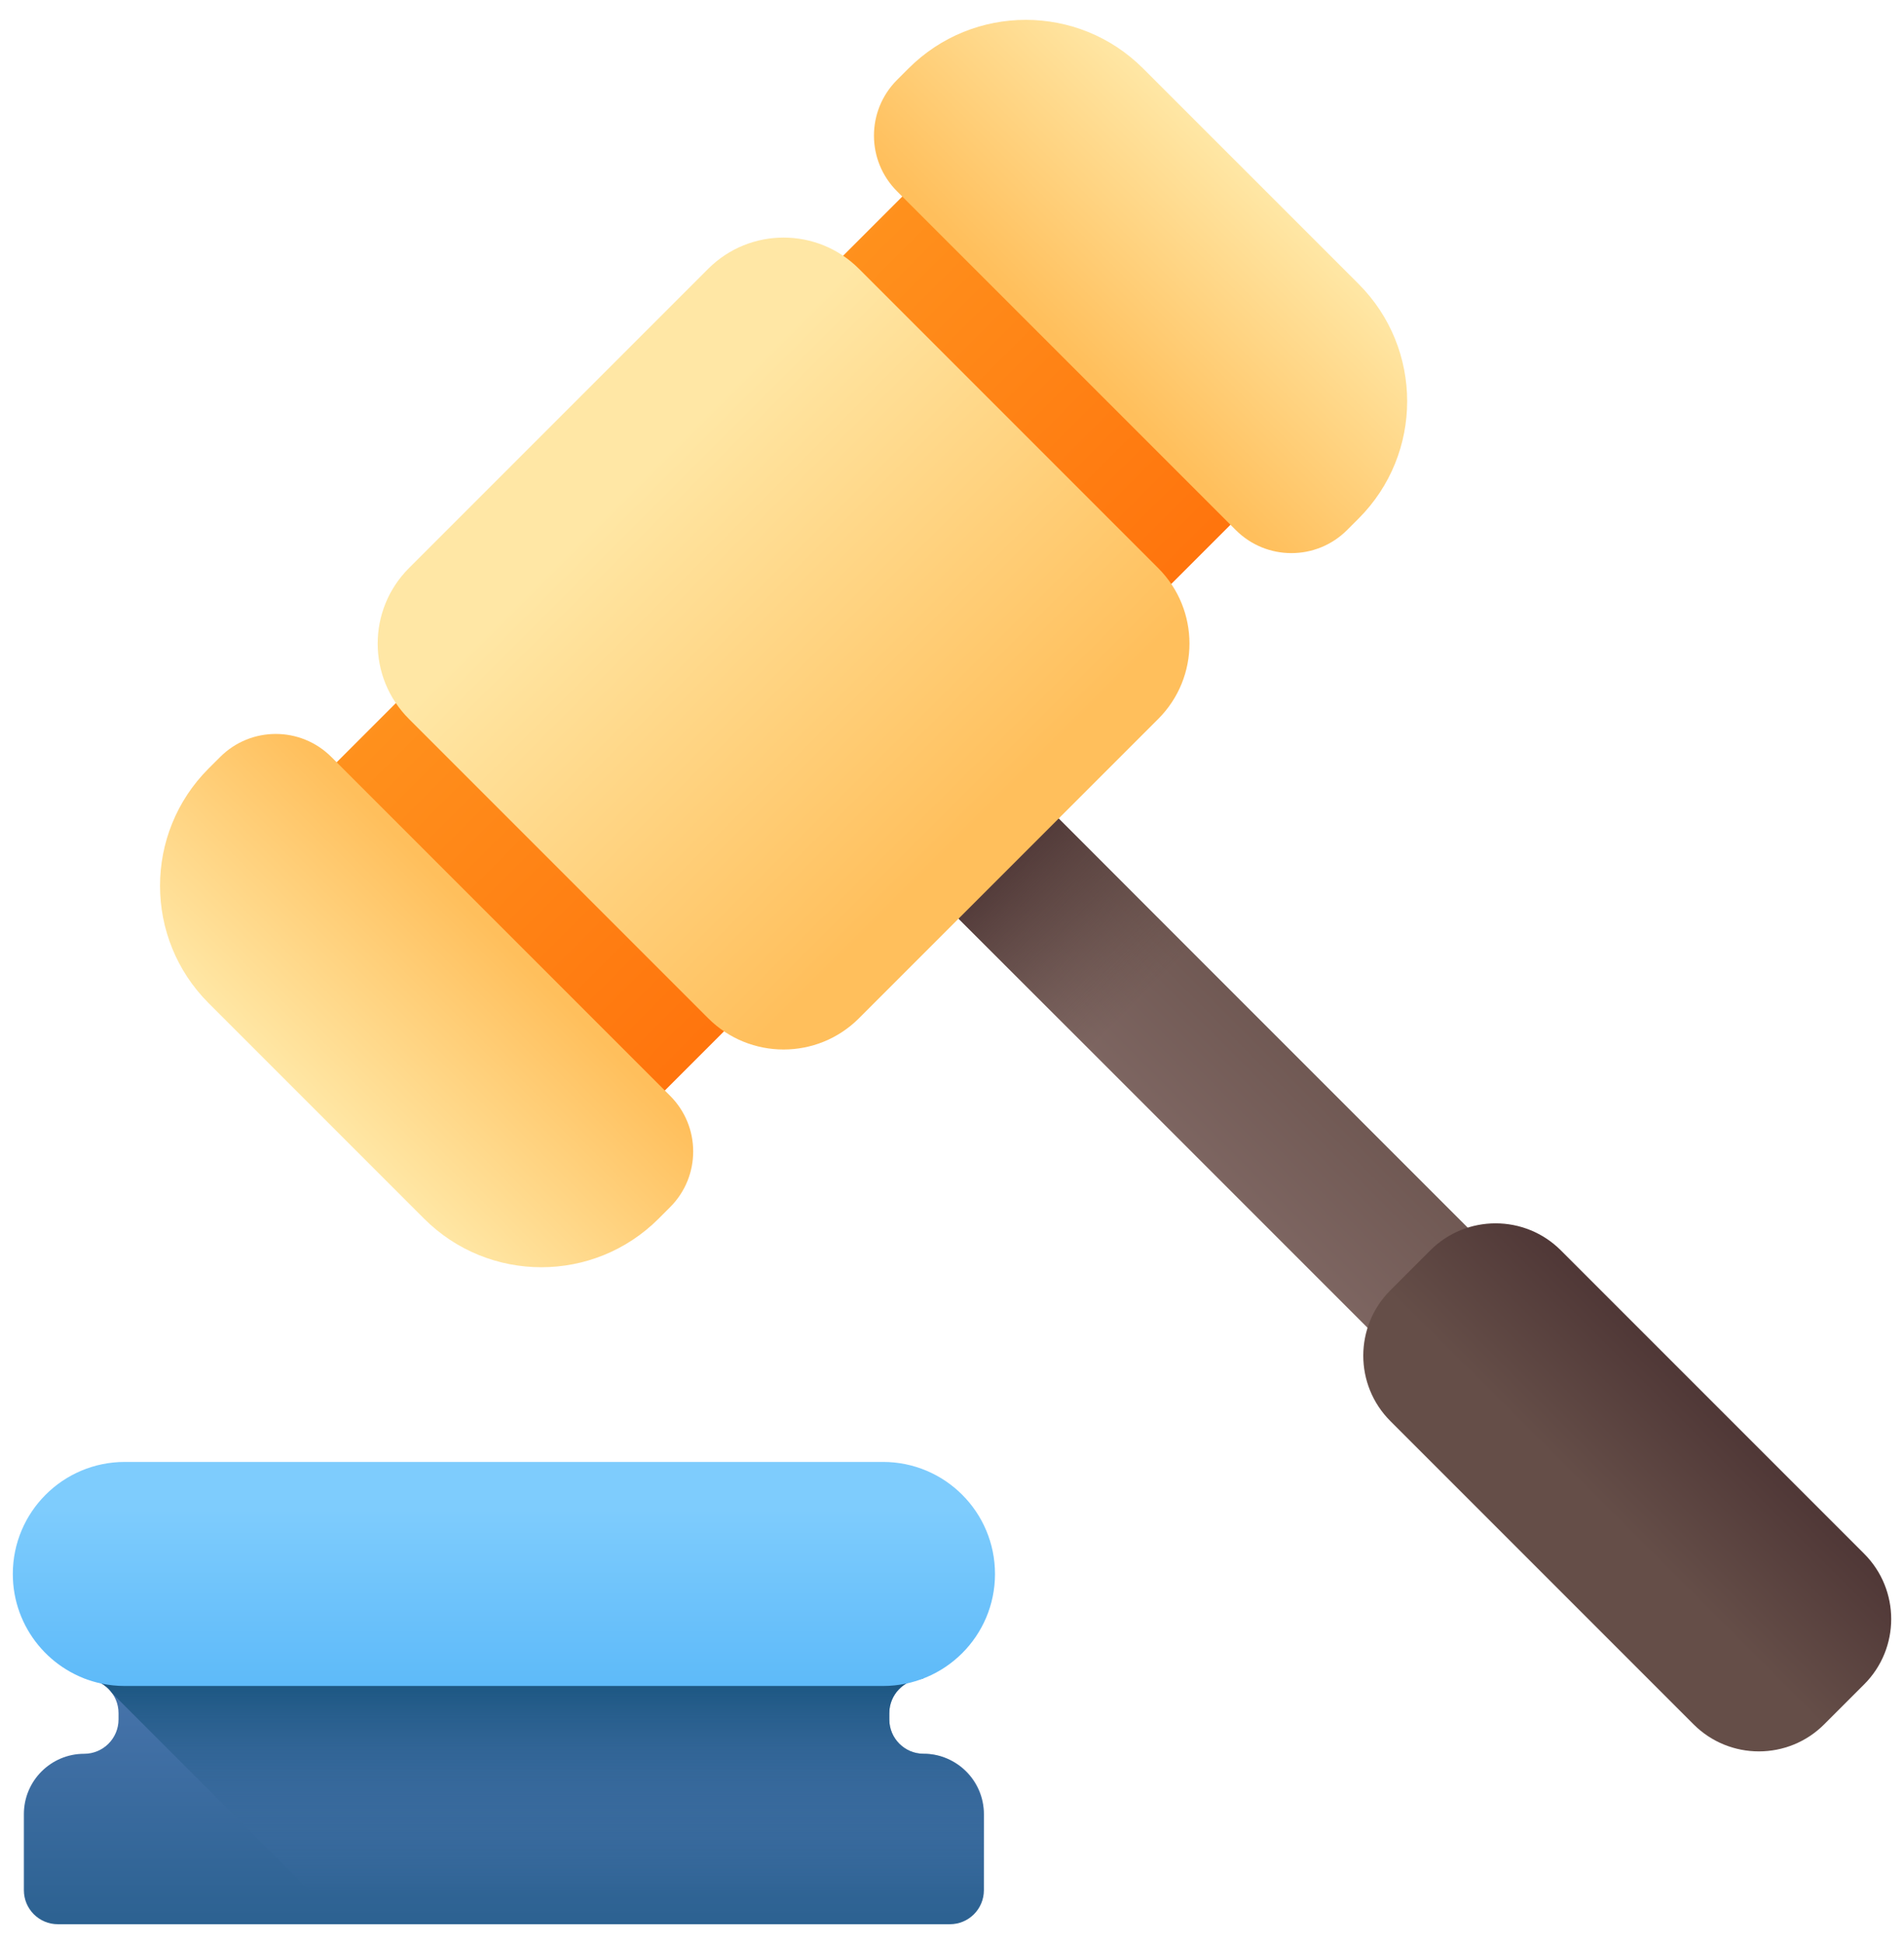
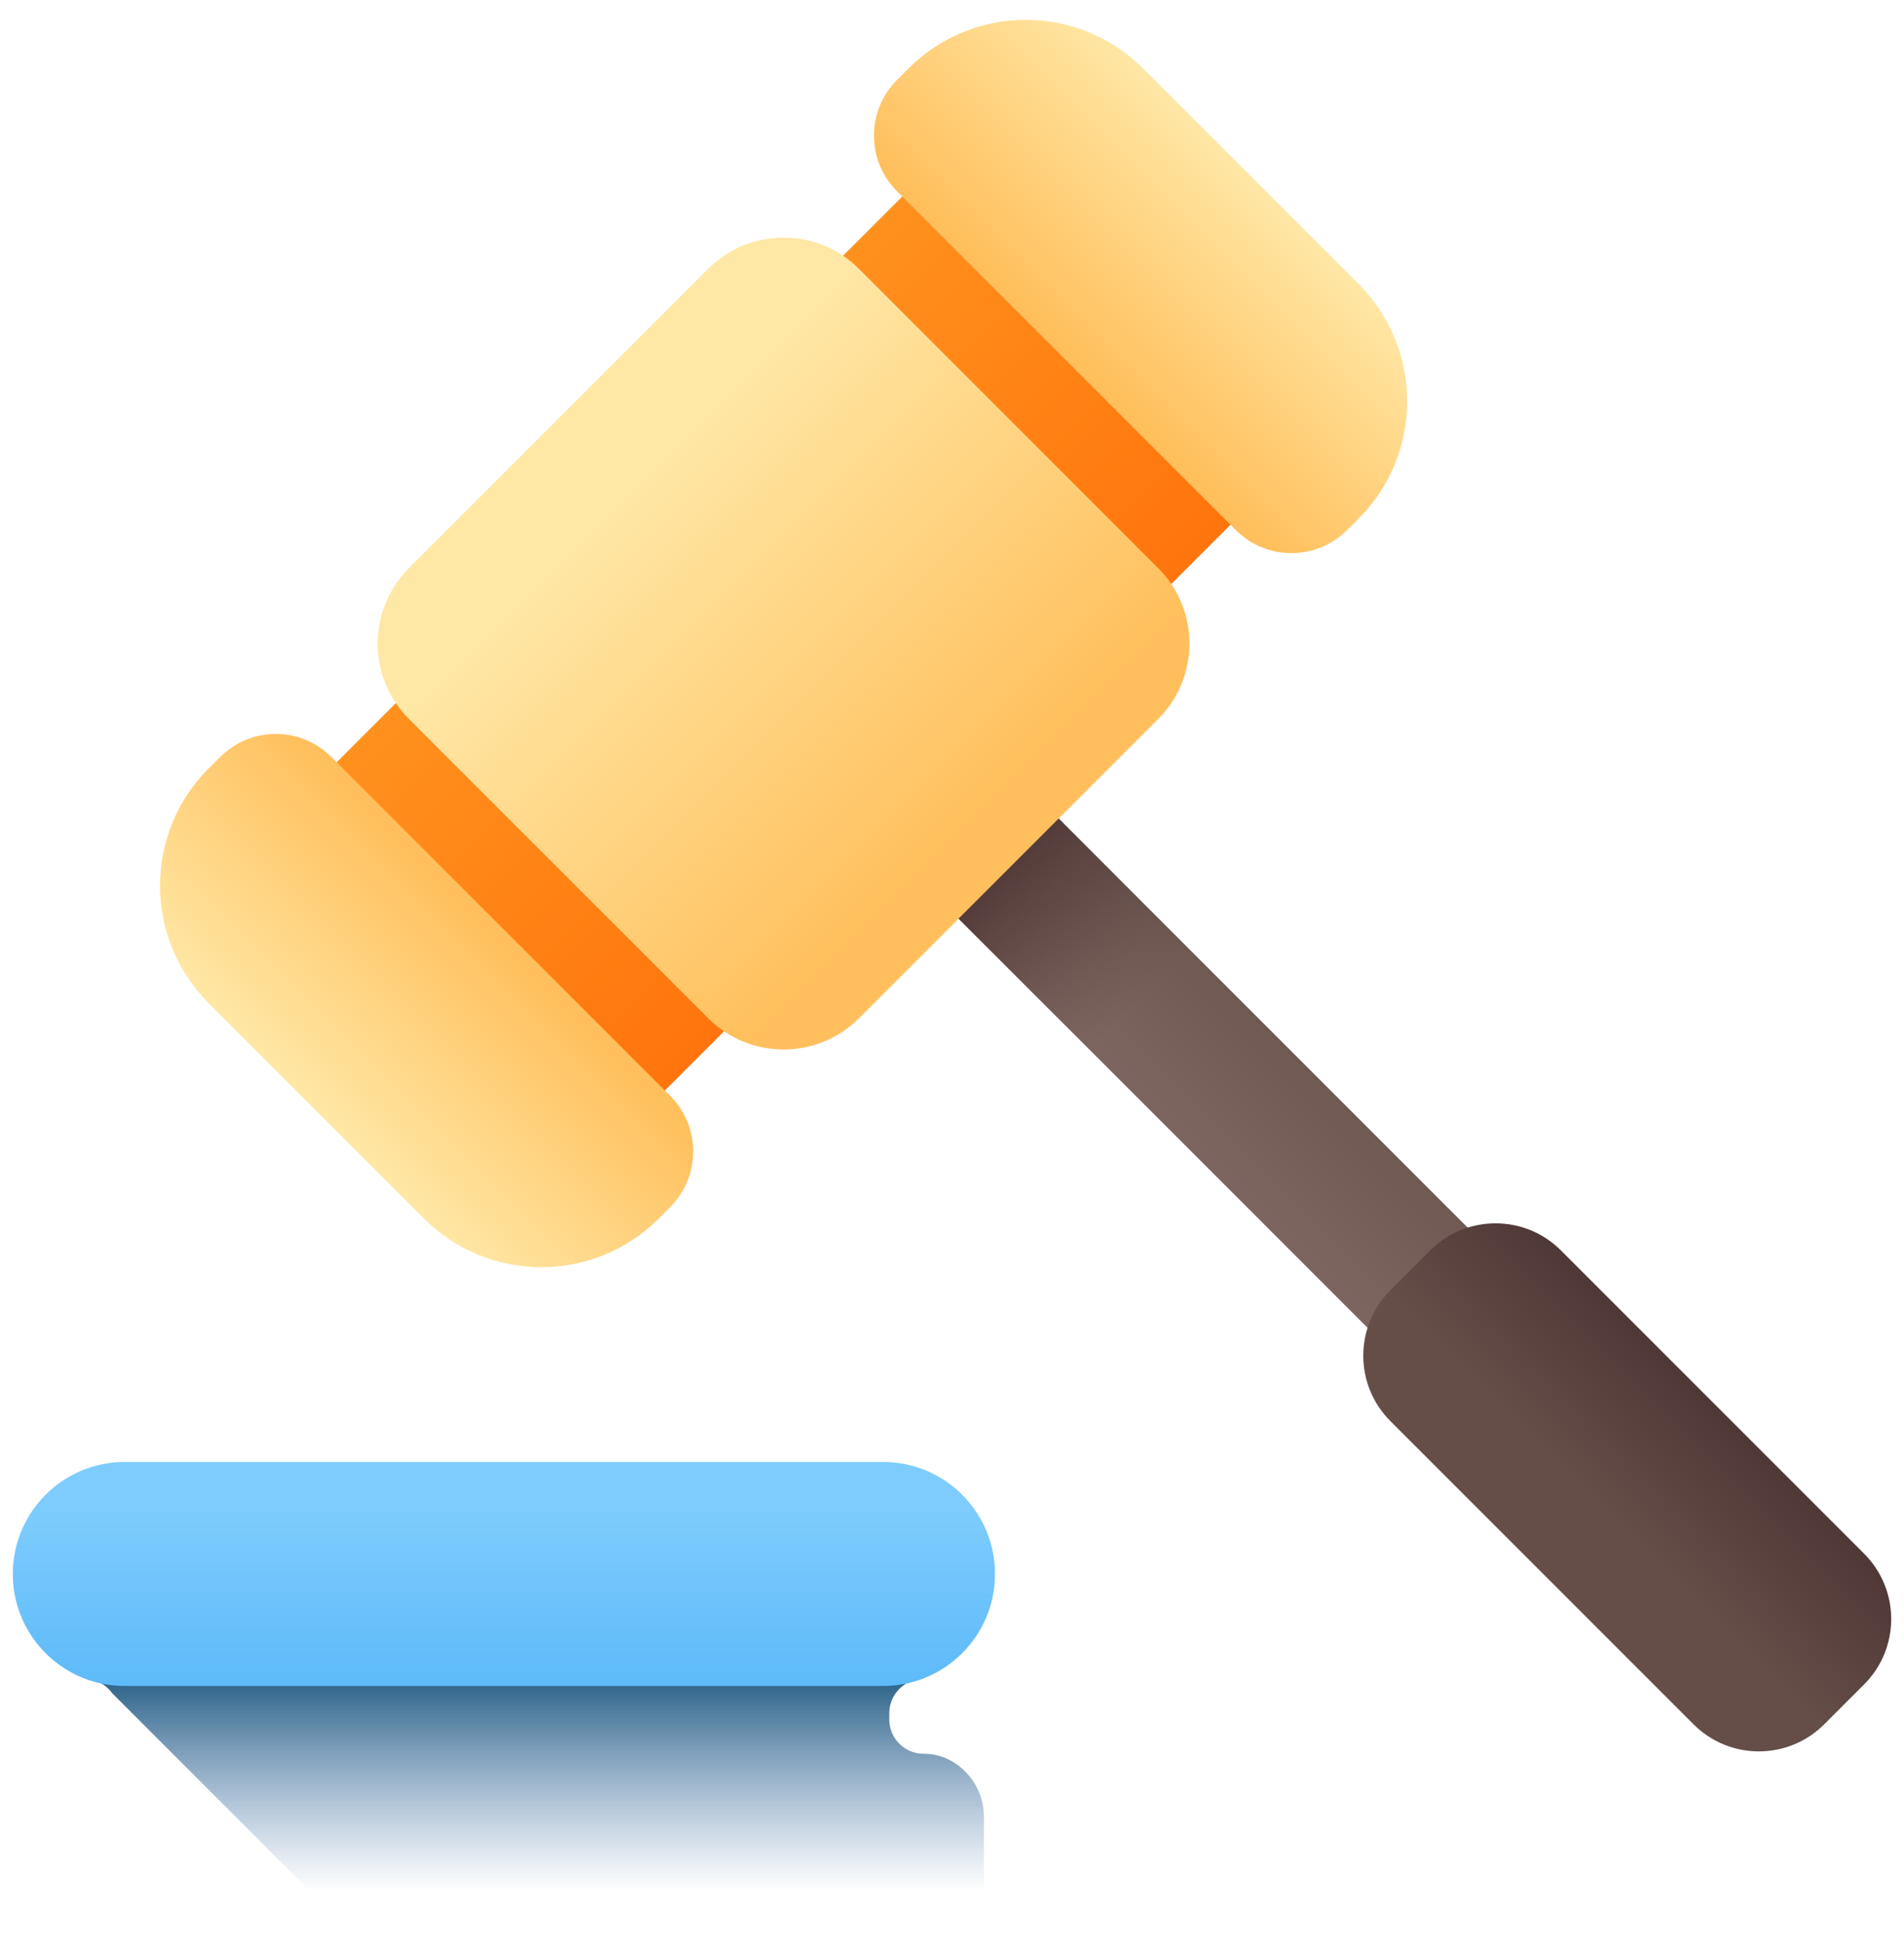
<svg xmlns="http://www.w3.org/2000/svg" width="48" height="49" viewBox="0 0 48 49" fill="none">
  <g clip-path="url(#clip0_256_4514)">
    <path d="M42.519 36.46L39.994 38.985L22.98 21.97L25.504 19.446L42.519 36.46Z" fill="url(#paint0_linear_256_4514)" />
    <path d="M32.833 11.414L14.948 29.299L6.675 21.026L24.56 3.141L32.833 11.414Z" fill="url(#paint1_linear_256_4514)" />
    <path d="M27.568 26.559L30.093 24.034L25.504 19.446L22.98 21.97L27.568 26.559Z" fill="url(#paint2_linear_256_4514)" />
    <path d="M29.199 18.121L21.654 25.666C20.605 26.715 18.903 26.715 17.854 25.666L10.309 18.121C9.259 17.071 9.259 15.37 10.309 14.32L17.854 6.775C18.903 5.726 20.605 5.726 21.654 6.775L29.199 14.32C30.249 15.37 30.249 17.071 29.199 18.121Z" fill="url(#paint3_linear_256_4514)" />
    <path d="M16.894 30.426L16.604 30.716C14.971 32.349 12.324 32.349 10.691 30.716L5.259 25.284C3.626 23.651 3.626 21.003 5.259 19.37L5.549 19.081C6.323 18.305 7.58 18.305 8.355 19.081L16.894 27.62C17.669 28.395 17.669 29.651 16.894 30.426Z" fill="url(#paint4_linear_256_4514)" />
    <path d="M22.614 2.015L22.904 1.725C24.537 0.092 27.184 0.092 28.817 1.725L34.25 7.157C35.883 8.79 35.883 11.437 34.25 13.07L33.96 13.36C33.185 14.135 31.928 14.135 31.154 13.36L22.614 4.821C21.839 4.046 21.839 2.79 22.614 2.015Z" fill="url(#paint5_linear_256_4514)" />
    <path d="M46.995 42.455L45.988 43.462C45.079 44.371 43.604 44.371 42.695 43.462L35.05 35.817C34.141 34.907 34.141 33.433 35.05 32.523L36.057 31.516C36.967 30.607 38.441 30.607 39.35 31.516L46.995 39.161C47.905 40.071 47.905 41.545 46.995 42.455Z" fill="url(#paint6_linear_256_4514)" />
-     <path d="M22.419 43.339V43.18C22.419 42.712 22.791 42.33 23.255 42.315C23.265 42.315 23.258 42.293 23.268 42.293L23.269 42.286L23.284 42.304V40.312H2.122V42.304L2.129 42.301H2.129C2.192 42.29 2.141 42.315 2.151 42.315C2.615 42.33 2.988 42.711 2.988 43.18V43.339C2.988 43.816 2.6 44.204 2.122 44.204C1.283 44.204 0.602 44.885 0.602 45.724V47.643C0.602 48.117 0.986 48.5 1.459 48.5H23.947C24.421 48.5 24.804 48.116 24.804 47.643V45.724C24.804 44.885 24.124 44.204 23.284 44.204C22.806 44.204 22.419 43.816 22.419 43.339Z" fill="url(#paint7_linear_256_4514)" />
    <path d="M24.804 47.643V45.78C24.804 44.945 24.122 44.2 23.288 44.204C22.808 44.206 22.419 43.818 22.419 43.338V43.18C22.419 42.717 22.782 42.339 23.239 42.316C23.264 42.314 23.284 42.294 23.284 42.269V40.312H2.122V42.078C2.122 42.078 2.439 42.342 2.551 42.425C2.554 42.427 2.557 42.432 2.563 42.435C2.588 42.449 2.625 42.475 2.625 42.475C2.703 42.531 2.773 42.601 2.828 42.678L8.648 48.5H23.947C24.421 48.5 24.804 48.116 24.804 47.643Z" fill="url(#paint8_linear_256_4514)" />
    <path d="M22.26 42.495H3.146C2.947 42.495 2.753 42.475 2.565 42.436C1.284 42.168 0.323 41.032 0.323 39.672C0.323 38.112 1.587 36.848 3.146 36.848H22.26C23.82 36.848 25.084 38.112 25.084 39.672C25.084 41.231 23.82 42.495 22.26 42.495Z" fill="url(#paint9_linear_256_4514)" />
  </g>
  <defs>
    <linearGradient id="paint0_linear_256_4514" x1="30.644" y1="31.319" x2="36.261" y2="25.703" gradientUnits="userSpaceOnUse">
      <stop stop-color="#816965" />
      <stop offset="1" stop-color="#654E48" />
    </linearGradient>
    <linearGradient id="paint1_linear_256_4514" x1="14.987" y1="11.454" x2="30.666" y2="27.133" gradientUnits="userSpaceOnUse">
      <stop stop-color="#FF931E" />
      <stop offset="1" stop-color="#FF5D00" />
    </linearGradient>
    <linearGradient id="paint2_linear_256_4514" x1="28.742" y1="25.209" x2="25.169" y2="21.637" gradientUnits="userSpaceOnUse">
      <stop stop-color="#654E48" stop-opacity="0" />
      <stop offset="0.526" stop-color="#57403D" stop-opacity="0.526" />
      <stop offset="1" stop-color="#503837" />
    </linearGradient>
    <linearGradient id="paint3_linear_256_4514" x1="15.851" y1="12.318" x2="24.757" y2="21.224" gradientUnits="userSpaceOnUse">
      <stop stop-color="#FFE7A5" />
      <stop offset="0.966" stop-color="#FFBF5C" />
    </linearGradient>
    <linearGradient id="paint4_linear_256_4514" x1="7.975" y1="28.001" x2="12.624" y2="23.35" gradientUnits="userSpaceOnUse">
      <stop stop-color="#FFE7A5" />
      <stop offset="0.966" stop-color="#FFBF5C" />
    </linearGradient>
    <linearGradient id="paint5_linear_256_4514" x1="31.533" y1="4.442" x2="26.883" y2="9.091" gradientUnits="userSpaceOnUse">
      <stop stop-color="#FFE7A5" />
      <stop offset="0.966" stop-color="#FFBF5C" />
    </linearGradient>
    <linearGradient id="paint6_linear_256_4514" x1="40.461" y1="38.051" x2="43.105" y2="35.406" gradientUnits="userSpaceOnUse">
      <stop stop-color="#654E48" />
      <stop offset="1" stop-color="#503837" />
    </linearGradient>
    <linearGradient id="paint7_linear_256_4514" x1="12.703" y1="42.018" x2="12.703" y2="54.629" gradientUnits="userSpaceOnUse">
      <stop stop-color="#4975AD" />
      <stop offset="1" stop-color="#114F77" />
    </linearGradient>
    <linearGradient id="paint8_linear_256_4514" x1="13.463" y1="47.679" x2="13.463" y2="41.807" gradientUnits="userSpaceOnUse">
      <stop stop-color="#4975AD" stop-opacity="0" />
      <stop offset="1" stop-color="#114F77" />
    </linearGradient>
    <linearGradient id="paint9_linear_256_4514" x1="12.703" y1="38.026" x2="12.703" y2="46.722" gradientUnits="userSpaceOnUse">
      <stop stop-color="#7ECCFD" />
      <stop offset="1" stop-color="#3FA9F5" />
    </linearGradient>
    <clipPath id="clip0_256_4514">
      <rect width="48" height="48" fill="white" transform="translate(0 0.5)" />
    </clipPath>
  </defs>
</svg>